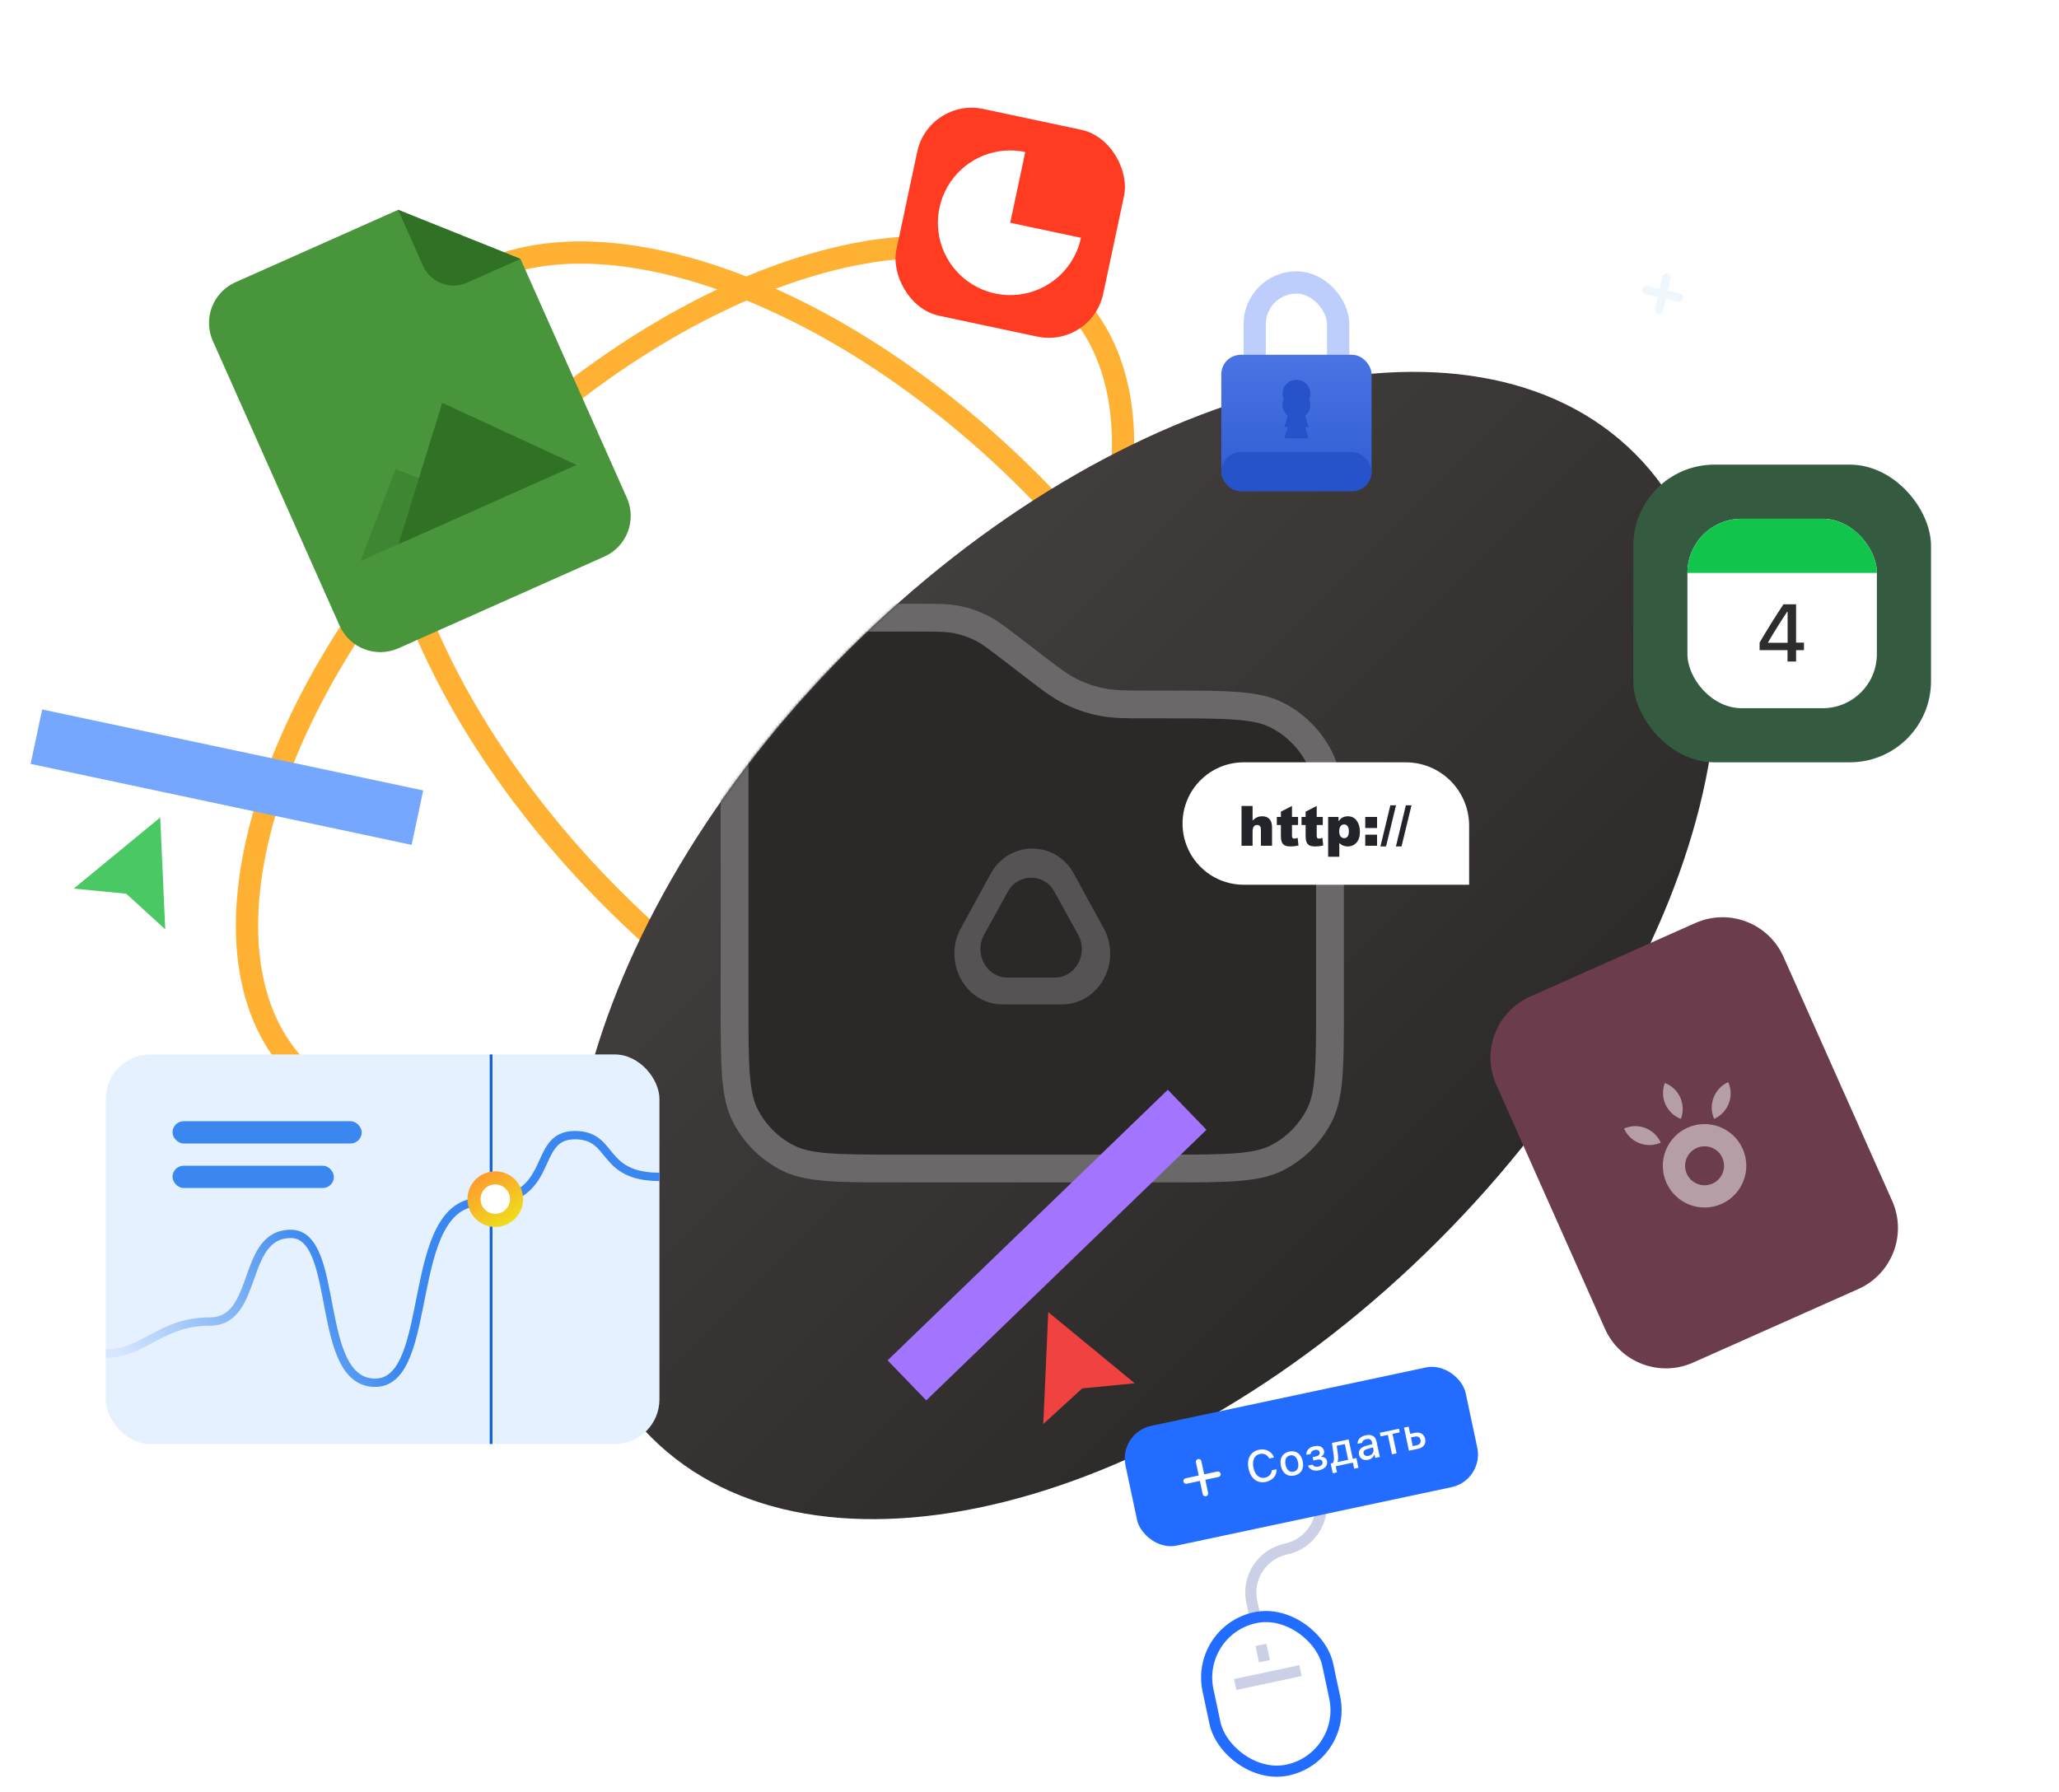
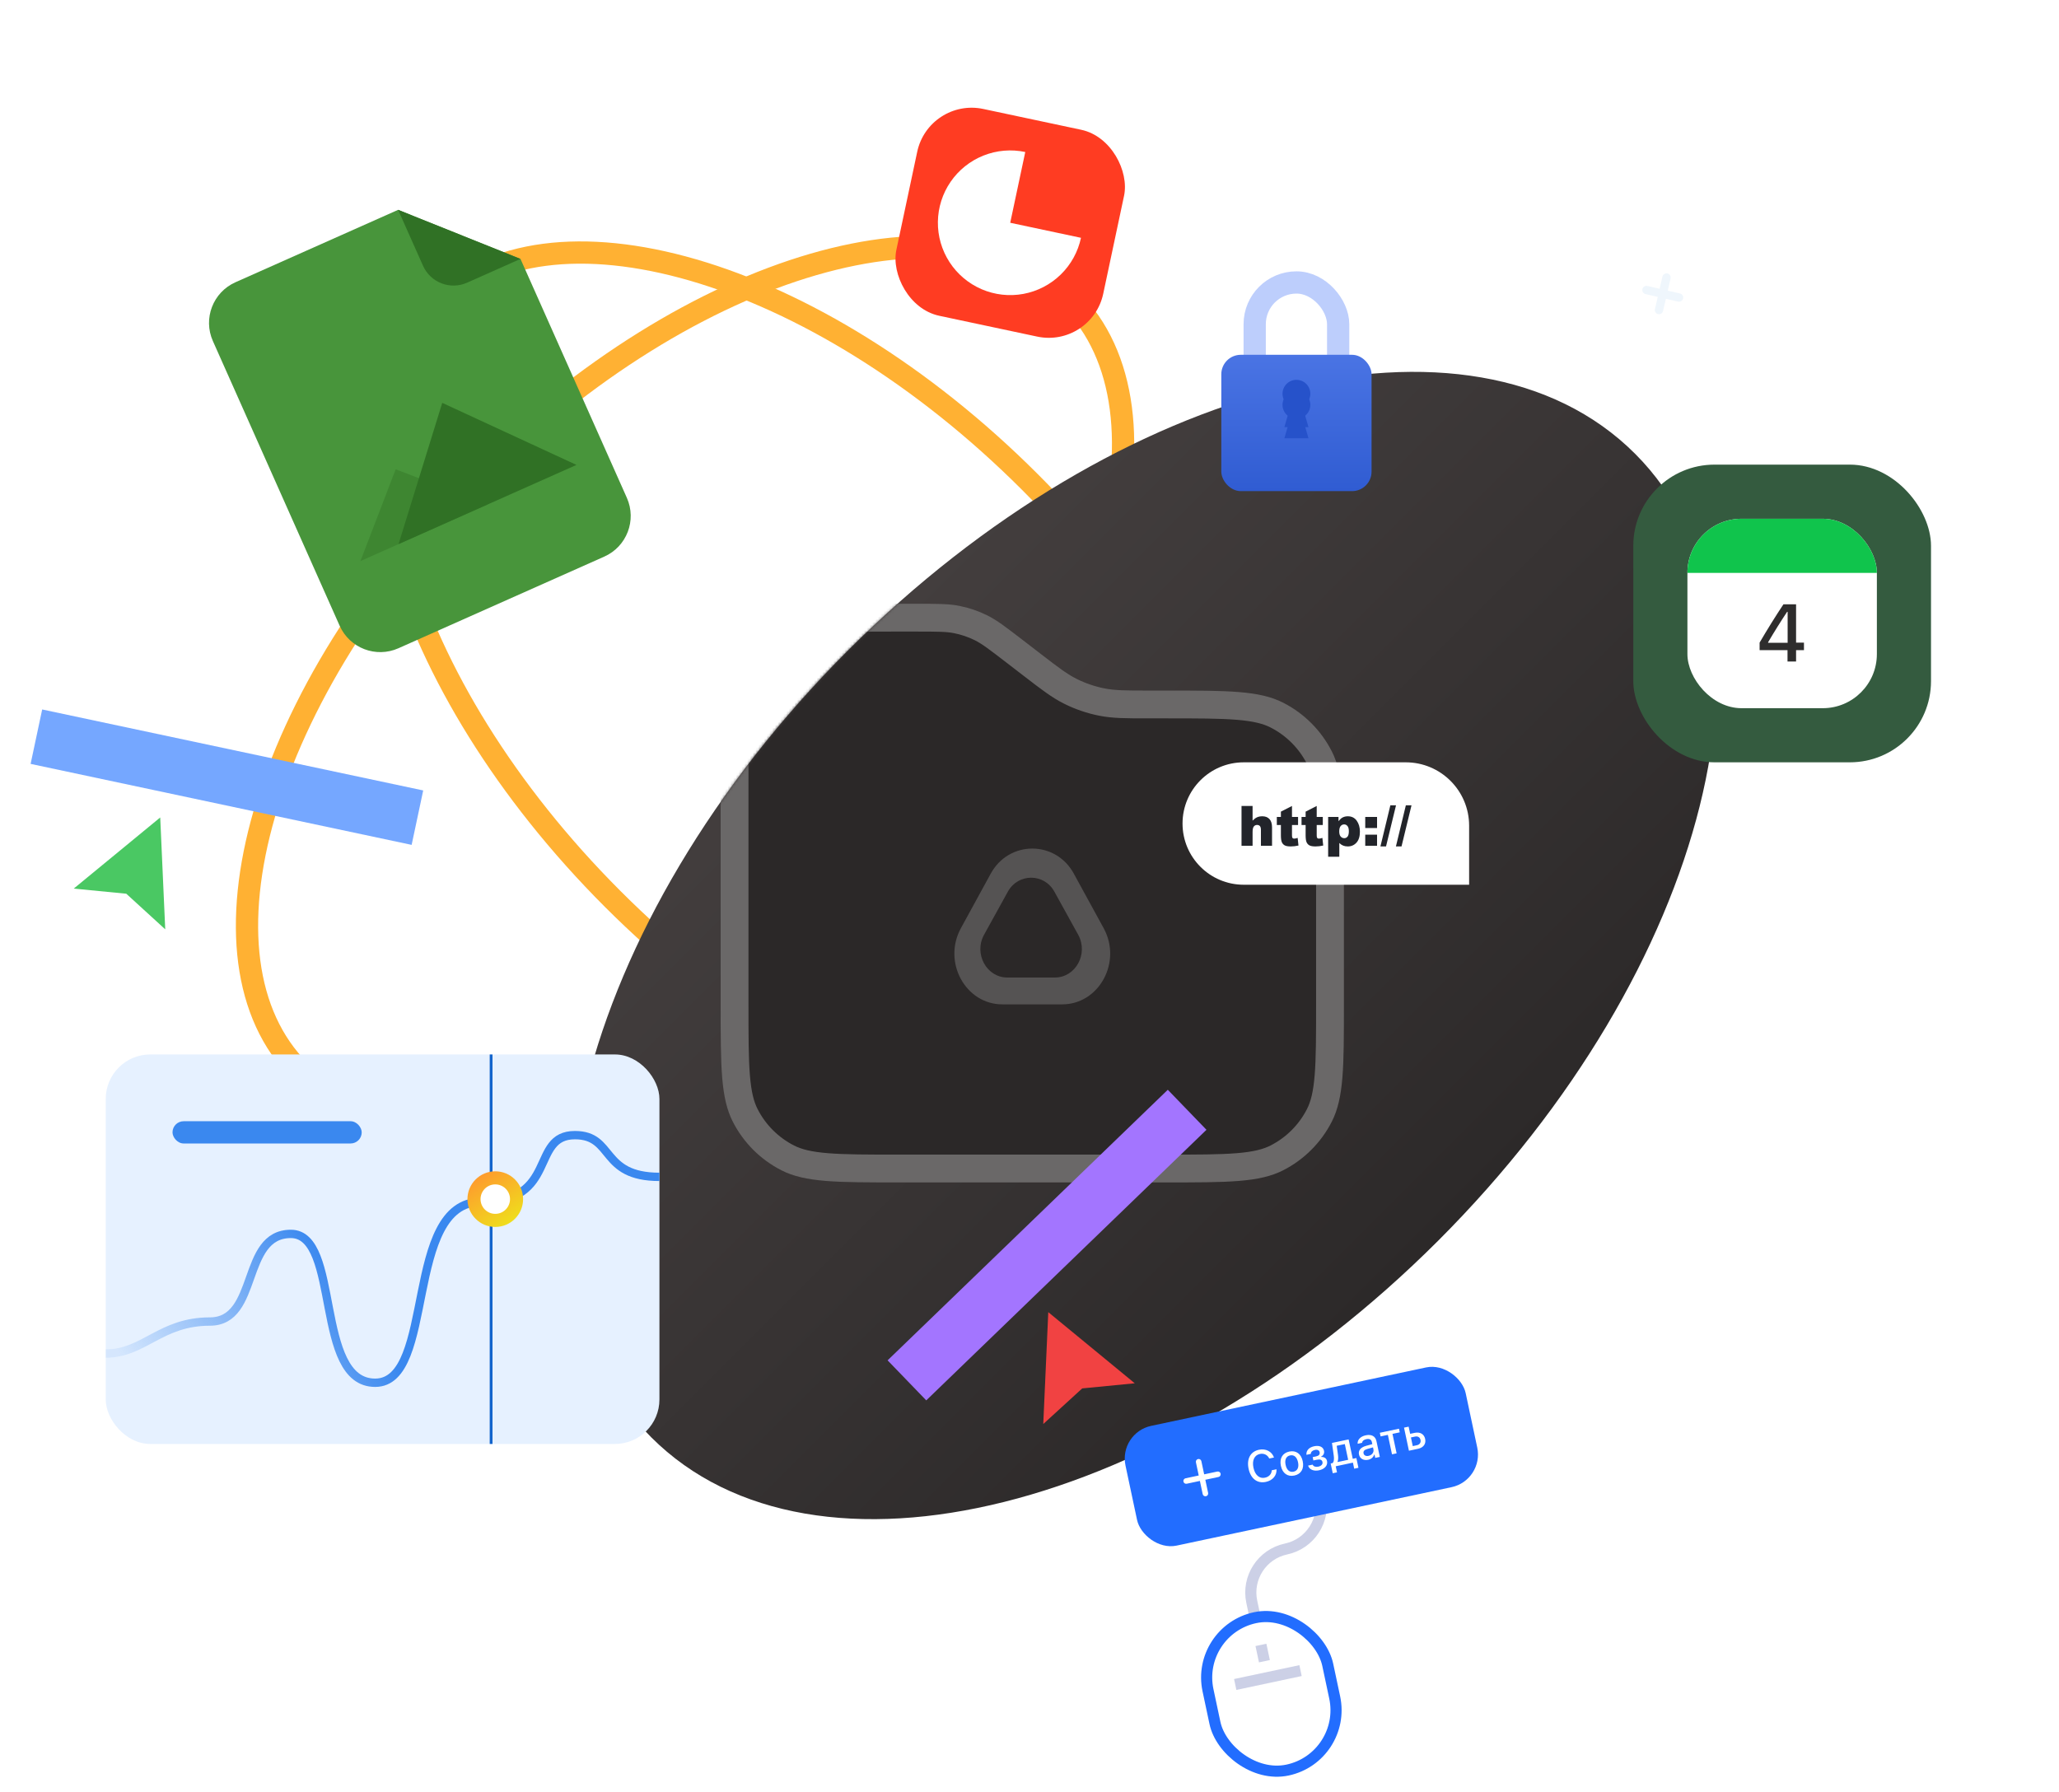
<svg xmlns="http://www.w3.org/2000/svg" width="740" height="644" viewBox="0 0 740 644" fill="none">
-   <path d="M450.995 580.946L449.887 575.729C448.049 567.086 453.567 558.59 462.21 556.752V556.752C470.854 554.915 476.371 546.419 474.534 537.776L472.316 527.342" stroke="#CCD0E6" stroke-width="4" stroke-linejoin="round" />
+   <path d="M450.995 580.946L449.887 575.729C448.049 567.086 453.567 558.59 462.21 556.752C470.854 554.915 476.371 546.419 474.534 537.776L472.316 527.342" stroke="#CCD0E6" stroke-width="4" stroke-linejoin="round" />
  <rect x="429.579" y="586.009" width="44" height="56" rx="22" transform="rotate(-12 429.579 586.009)" stroke="#226DFF" stroke-width="4" />
  <rect x="451.223" y="591.633" width="4" height="6" transform="rotate(-12 451.223 591.633)" fill="#CCD0E6" />
  <path d="M443.52 603.493L466.995 598.503L467.827 602.416L444.351 607.406L443.52 603.493Z" fill="#CCD0E6" />
  <path d="M384.796 107.61C404.767 127.581 408.703 161.025 397.362 200.088C386.067 238.993 359.825 282.488 321.156 321.156C282.488 359.825 238.993 386.067 200.088 397.362C161.025 408.703 127.581 404.767 107.61 384.796C87.639 364.825 83.704 331.381 95.044 292.318C106.34 253.413 132.581 209.919 171.25 171.25C209.919 132.581 253.413 106.34 292.318 95.045C331.381 83.704 364.825 87.64 384.796 107.61Z" stroke="#FFB133" stroke-width="8" />
  <path d="M433.795 386.796C413.824 406.767 380.38 410.703 341.317 399.362C302.412 388.067 258.918 361.825 220.249 323.156C181.58 284.488 155.339 240.993 144.043 202.088C132.703 163.025 136.639 129.581 156.609 109.61C176.58 89.639 210.024 85.704 249.087 97.044C287.992 108.34 331.487 134.581 370.155 173.25C408.824 211.919 435.066 255.413 446.361 294.318C457.702 333.381 453.766 366.825 433.795 386.796Z" stroke="#FFB133" stroke-width="8" />
  <path fill-rule="evenodd" clip-rule="evenodd" d="M590.284 103.904C590.098 104.711 590.601 105.517 591.408 105.703L595.793 106.716L594.781 111.102C594.594 111.909 595.098 112.715 595.905 112.901C596.712 113.088 597.517 112.584 597.704 111.777L598.716 107.39L603.101 108.403C603.908 108.589 604.713 108.086 604.9 107.279C605.086 106.471 604.583 105.666 603.776 105.48L599.391 104.467L600.403 100.085C600.589 99.277 600.086 98.472 599.279 98.286C598.472 98.099 597.666 98.603 597.48 99.41L596.468 103.792L592.083 102.78C591.276 102.594 590.471 103.097 590.284 103.904Z" fill="#EFF6FC" />
  <path d="M587.619 163.066C646.198 221.645 614.54 348.278 516.909 445.909C419.278 543.54 292.645 575.198 234.066 516.619C175.487 458.041 207.146 331.408 304.777 233.777C402.408 136.146 529.041 104.487 587.619 163.066Z" fill="url(#paint0_linear_1707_10199)" />
  <rect x="402" y="514.989" width="125" height="44" rx="12" transform="rotate(-12 402 514.989)" fill="#226DFF" />
  <path fill-rule="evenodd" clip-rule="evenodd" d="M431.771 525.189C431.657 524.649 431.126 524.304 430.585 524.419C430.045 524.533 429.7 525.064 429.815 525.605L430.82 530.332L426.092 531.337C425.552 531.452 425.207 531.983 425.322 532.523C425.437 533.064 425.968 533.408 426.508 533.294L431.236 532.289L432.241 537.016C432.356 537.557 432.887 537.901 433.427 537.787C433.967 537.672 434.312 537.141 434.197 536.601L433.192 531.873L437.92 530.868C438.46 530.753 438.805 530.222 438.69 529.682C438.575 529.142 438.044 528.797 437.504 528.912L432.776 529.917L431.771 525.189Z" fill="white" />
  <path d="M454.944 532.64C451.88 533.292 449.498 531.482 448.743 527.928L448.74 527.913C447.983 524.352 449.415 521.731 452.479 521.08C454.909 520.564 457.1 521.703 457.857 523.835L457.857 523.875L456.161 524.235L456.156 524.212C455.547 522.928 454.252 522.285 452.8 522.593C450.821 523.014 449.933 524.92 450.49 527.541L450.493 527.556C451.048 530.17 452.636 531.55 454.622 531.127C456.082 530.817 457.009 529.805 457.058 528.493L457.066 528.459L458.763 528.099L458.773 528.145C458.902 530.33 457.405 532.117 454.944 532.64ZM465.193 530.35C462.755 530.868 460.919 529.557 460.35 526.883L460.347 526.868C459.78 524.201 460.93 522.247 463.36 521.73C465.783 521.215 467.627 522.525 468.195 525.199L468.198 525.215C468.767 527.889 467.623 529.834 465.193 530.35ZM464.899 528.967C466.32 528.665 466.899 527.408 466.509 525.574L466.506 525.558C466.115 523.717 465.076 522.811 463.654 523.114C462.225 523.417 461.652 524.665 462.043 526.507L462.047 526.522C462.438 528.364 463.47 529.271 464.899 528.967ZM474.088 528.459C472.247 528.851 470.636 528.299 470.142 526.838L470.121 526.779L471.756 526.431L471.783 526.481C472.091 527.103 472.855 527.356 473.795 527.156C474.911 526.919 475.456 526.252 475.297 525.503L475.294 525.488C475.123 524.685 474.421 524.427 473.267 524.672L472.029 524.936L471.773 523.728L473.003 523.467C474.004 523.254 474.438 522.738 474.275 521.974L474.272 521.959C474.134 521.309 473.535 520.933 472.541 521.145C471.655 521.333 471.107 521.873 471.118 522.526L471.118 522.565L469.529 522.903L469.525 522.848C469.417 521.401 470.413 520.223 472.3 519.822C474.218 519.414 475.556 520.073 475.849 521.448L475.852 521.463C476.034 522.319 475.635 523.147 474.813 523.529L474.841 523.659C476.022 523.655 476.728 524.192 476.926 525.125L476.929 525.14C477.255 526.676 476.136 528.024 474.088 528.459ZM480.516 529.202L478.988 529.527L478.244 526.027L478.917 525.884C479.448 525.379 479.508 524.304 479.347 523.172L478.702 518.637L484.693 517.364L486.176 524.341L487.475 524.064L488.219 527.564L486.699 527.888L486.236 525.71L480.054 527.024L480.516 529.202ZM484.526 524.691L483.324 519.037L480.412 519.655L480.867 522.921C480.993 523.893 480.973 524.776 480.708 525.367L480.735 525.497L484.526 524.691ZM491.699 524.692C490.117 525.028 488.743 524.314 488.423 522.809L488.42 522.793C488.105 521.311 489.037 520.21 490.99 519.667L493.209 519.06L493.053 518.326C492.86 517.417 492.18 517.034 491.056 517.273C490.139 517.468 489.607 517.933 489.534 518.563L489.532 518.595L487.935 518.935L487.932 518.88C487.841 517.477 488.955 516.29 490.842 515.889C492.928 515.446 494.326 516.235 494.696 517.977L495.903 523.655L494.26 524.004L494.01 522.827L493.88 522.855C493.57 523.799 492.799 524.458 491.699 524.692ZM490.059 522.389C490.222 523.153 490.967 523.466 491.861 523.276C493.099 523.013 493.836 522.01 493.609 520.94L493.458 520.229L491.46 520.789C490.329 521.102 489.897 521.625 490.056 522.374L490.059 522.389ZM502.79 513.517L503.068 514.824L500.455 515.379L501.941 522.371L500.283 522.724L498.796 515.732L496.183 516.287L495.905 514.98L502.79 513.517ZM506.366 521.431L504.602 513.132L506.26 512.779L506.808 515.355L508.436 515.009C510.361 514.599 511.827 515.446 512.197 517.188L512.201 517.204C512.573 518.954 511.578 520.323 509.652 520.732L506.366 521.431ZM508.576 516.345L507.086 516.661L507.747 519.772L509.237 519.455C510.238 519.242 510.731 518.482 510.535 517.558L510.532 517.542C510.333 516.61 509.569 516.134 508.576 516.345Z" fill="white" />
  <mask id="mask0_1707_10199" style="mask-type:alpha" maskUnits="userSpaceOnUse" x="204" y="133" width="414" height="414">
    <ellipse cx="410.843" cy="339.843" rx="250" ry="150" transform="rotate(-45 410.843 339.843)" fill="#22201D" />
  </mask>
  <g mask="url(#mask0_1707_10199)">
    <path d="M259 361V281C259 258.598 259 247.397 263.36 238.84C267.195 231.314 273.314 225.195 280.84 221.36C289.397 217 300.598 217 323 217H328.853C336.932 217 340.971 217 344.845 217.772C348.281 218.458 351.613 219.592 354.754 221.145C358.294 222.896 361.495 225.36 367.896 230.289L373.9 234.911C380.302 239.84 383.502 242.304 387.043 244.055C390.184 245.608 393.515 246.742 396.952 247.428C400.825 248.2 404.865 248.2 412.944 248.2H419C441.402 248.2 452.603 248.2 461.16 252.56C468.686 256.395 474.805 262.514 478.64 270.04C483 278.597 483 289.798 483 312.2V361C483 383.402 483 394.603 478.64 403.16C474.805 410.686 468.686 416.805 461.16 420.64C452.603 425 441.402 425 419 425H323C300.598 425 289.397 425 280.84 420.64C273.314 416.805 267.195 410.686 263.36 403.16C259 394.603 259 383.402 259 361Z" fill="#2B2828" />
    <path d="M264 361V281C264 269.716 264.004 261.554 264.528 255.135C265.048 248.774 266.054 244.566 267.815 241.11C271.17 234.525 276.525 229.17 283.11 225.815C286.566 224.054 290.774 223.048 297.135 222.528C303.554 222.004 311.716 222 323 222H328.853C337.126 222 340.589 222.022 343.867 222.676C346.874 223.276 349.789 224.268 352.538 225.627C355.533 227.109 358.291 229.204 364.846 234.251L370.85 238.873L371.296 239.217C377.273 243.819 380.839 246.565 384.826 248.537C388.36 250.284 392.108 251.56 395.974 252.331C400.336 253.201 404.837 253.201 412.38 253.2L412.944 253.2H419C430.284 253.2 438.446 253.204 444.865 253.728C451.226 254.248 455.434 255.254 458.89 257.015C465.475 260.37 470.83 265.725 474.185 272.31C475.946 275.766 476.952 279.974 477.472 286.335C477.996 292.755 478 300.916 478 312.2V361C478 372.284 477.996 380.446 477.472 386.865C476.952 393.226 475.946 397.434 474.185 400.89C470.83 407.475 465.475 412.83 458.89 416.185C455.434 417.946 451.226 418.952 444.865 419.472C438.446 419.996 430.284 420 419 420H323C311.716 420 303.554 419.996 297.135 419.472C290.774 418.952 286.566 417.946 283.11 416.185C276.525 412.83 271.17 407.475 267.815 400.89C266.054 397.434 265.048 393.226 264.528 386.865C264.004 380.446 264 372.284 264 361Z" stroke="white" stroke-opacity="0.3" stroke-width="10" />
    <rect x="319" y="488.947" width="140" height="20" transform="rotate(-44 319 488.947)" fill="#A375FF" />
    <path d="M376.749 471.625L407.835 497.192L388.951 499.032L374.947 511.834L376.749 471.625Z" fill="#F14242" />
    <path fill-rule="evenodd" clip-rule="evenodd" d="M385.925 313.994C379.365 302.002 362.64 302.002 356.08 313.994L345.346 333.614C338.693 345.773 346.983 361 360.264 361H381.733C395.013 361 403.312 345.781 396.651 333.614L385.916 313.994H385.925ZM378.941 320.482C375.25 313.793 365.915 313.793 362.224 320.482L353.67 335.972C349.911 342.792 354.561 351.348 362.029 351.348H379.136C386.604 351.348 391.254 342.792 387.495 335.972L378.941 320.482Z" fill="white" fill-opacity="0.2" />
  </g>
  <rect x="587" y="167" width="107" height="107" rx="29.182" fill="#345B3F" />
  <g clip-path="url(#clip0_1707_10199)">
    <rect x="606.454" y="186.455" width="68.091" height="68.091" rx="19.454" fill="white" />
    <rect width="68.091" height="19.454" transform="translate(606.454 186.455)" fill="#10C44C" />
    <path d="M642.428 237.773V233.683H632.397V230.976C635.104 226.331 638.125 221.472 640.96 217.211H645.506V230.976H648.341V233.683H645.506V237.773H642.428ZM635.46 231.033H642.471V219.905H642.286C640.077 223.225 637.569 227.228 635.46 230.833V231.033Z" fill="#2E2D2D" />
  </g>
  <path d="M425 296C425 283.85 434.85 274 447 274H505.215C517.799 274 528 284.201 528 296.785V318H447C434.85 318 425 308.15 425 296Z" fill="white" />
  <path d="M446.201 289.684H450.176V294.957C450.716 294.397 451.253 293.997 451.787 293.756C452.321 293.515 452.952 293.395 453.682 293.395C454.762 293.395 455.612 293.723 456.23 294.381C456.855 295.038 457.168 296.048 457.168 297.408V304H453.174V298.297C453.174 297.646 453.053 297.187 452.812 296.92C452.572 296.646 452.233 296.51 451.797 296.51C451.315 296.51 450.924 296.692 450.625 297.057C450.326 297.421 450.176 298.076 450.176 299.02V304H446.201V289.684ZM464.336 289.684V293.629H466.523V296.529H464.336V300.211C464.336 300.654 464.378 300.947 464.463 301.09C464.593 301.311 464.821 301.422 465.146 301.422C465.439 301.422 465.85 301.337 466.377 301.168L466.67 303.912C465.687 304.127 464.769 304.234 463.916 304.234C462.926 304.234 462.197 304.107 461.729 303.854C461.26 303.6 460.911 303.215 460.684 302.701C460.462 302.18 460.352 301.34 460.352 300.182V296.529H458.887V293.629H460.352V291.725L464.336 289.684ZM473.223 289.684V293.629H475.41V296.529H473.223V300.211C473.223 300.654 473.265 300.947 473.35 301.09C473.48 301.311 473.708 301.422 474.033 301.422C474.326 301.422 474.736 301.337 475.264 301.168L475.557 303.912C474.574 304.127 473.656 304.234 472.803 304.234C471.813 304.234 471.084 304.107 470.615 303.854C470.146 303.6 469.798 303.215 469.57 302.701C469.349 302.18 469.238 301.34 469.238 300.182V296.529H467.773V293.629H469.238V291.725L473.223 289.684ZM477.334 307.945V293.629H481.055V295.162C481.569 294.518 482.041 294.081 482.471 293.854C483.05 293.548 483.691 293.395 484.395 293.395C485.781 293.395 486.852 293.925 487.607 294.986C488.369 296.048 488.75 297.359 488.75 298.922C488.75 300.647 488.337 301.965 487.51 302.877C486.683 303.782 485.638 304.234 484.375 304.234C483.763 304.234 483.203 304.13 482.695 303.922C482.194 303.714 481.745 303.404 481.348 302.994V307.945H477.334ZM481.318 298.844C481.318 299.664 481.491 300.273 481.836 300.67C482.181 301.067 482.617 301.266 483.145 301.266C483.607 301.266 483.994 301.077 484.307 300.699C484.619 300.315 484.775 299.667 484.775 298.756C484.775 297.916 484.613 297.301 484.287 296.91C483.962 296.513 483.564 296.314 483.096 296.314C482.588 296.314 482.165 296.513 481.826 296.91C481.488 297.307 481.318 297.952 481.318 298.844ZM490.664 293.629H494.912V297.613H490.664V293.629ZM490.664 300.016H494.912V304H490.664V300.016ZM499.697 289.439H501.729L498.135 304.234H496.123L499.697 289.439ZM505.264 289.439H507.295L503.701 304.234H501.689L505.264 289.439Z" fill="#22242A" />
  <rect x="15.16" y="255" width="140" height="20" transform="rotate(12 15.16 255)" fill="#75A7FF" />
  <path d="M57.584 293.82L59.386 334.029L45.382 321.227L26.498 319.387L57.584 293.82Z" fill="#4AC863" />
  <g filter="url(#filter0_b_1707_10199)">
    <rect x="38" y="379" width="199" height="140" rx="16" fill="#E6F1FF" />
  </g>
  <rect x="62" y="403" width="68" height="8" rx="4" fill="#3A88EF" />
-   <rect x="62" y="419" width="58" height="8" rx="4" fill="#3A88EF" />
  <path d="M237 423C215.615 423 220.875 408 206.618 408C190.415 408 200.764 432 172.845 432C144.925 432 156.806 497 134.827 497C112.848 497 122.562 443.5 104.531 443.5C86.5 443.5 93.245 475 75.424 475C57.603 475 51.782 486.5 38 486.5" stroke="url(#paint1_linear_1707_10199)" stroke-width="3" />
  <rect x="176" y="379" width="1" height="140" fill="#1263CC" />
  <circle cx="178" cy="431" r="10" fill="url(#paint2_linear_1707_10199)" />
  <circle cx="178.001" cy="431" r="5.294" fill="white" />
-   <path d="M537.762 389.886C532.37 377.777 537.816 363.591 549.925 358.199L609.306 331.762C621.414 326.37 635.601 331.816 640.992 343.925L680.039 431.625C685.43 443.734 679.985 457.921 667.876 463.312L608.495 489.75C596.386 495.141 582.2 489.695 576.808 477.587L537.762 389.886Z" fill="#6A3C4C" />
  <path opacity="0.5" fill-rule="evenodd" clip-rule="evenodd" d="M598.347 389.249C603.503 391.228 606.078 397.013 604.099 402.169C598.943 400.19 596.367 394.405 598.347 389.249ZM621.127 388.959C623.373 394.004 621.104 399.915 616.059 402.161C613.812 397.116 616.081 391.205 621.127 388.959ZM619.012 416.171C620.585 419.703 618.996 423.841 615.465 425.413C611.933 426.986 607.795 425.397 606.223 421.866C604.65 418.334 606.239 414.196 609.77 412.624C613.302 411.051 617.44 412.64 619.012 416.171ZM626.321 412.917C629.69 420.485 626.287 429.352 618.719 432.722C611.151 436.091 602.284 432.688 598.914 425.12C595.545 417.551 598.948 408.685 606.516 405.315C614.085 401.946 622.951 405.349 626.321 412.917ZM596.874 410.703C594.628 405.658 588.717 403.388 583.671 405.635C585.918 410.68 591.829 412.949 596.874 410.703Z" fill="white" />
  <path d="M76.508 122.578C72.914 114.505 76.544 105.048 84.617 101.453L143.084 75.422L187.06 93.061L225.293 178.934C228.887 187.006 225.257 196.464 217.184 200.058L143.187 233.004C135.114 236.598 125.656 232.968 122.062 224.895L76.508 122.578Z" fill="#48953B" />
  <path d="M152.03 95.52L143.082 75.422L187.058 93.061L167.874 101.602C161.819 104.298 154.726 101.575 152.03 95.52Z" fill="#307125" />
  <path d="M142.202 168.67L175.209 181.34L129.532 201.677L142.202 168.67Z" fill="#307125" fill-opacity="0.4" />
  <path d="M158.939 144.798L207.182 167.104L143.234 195.576L158.939 144.798Z" fill="#307125" />
  <rect x="450.934" y="101.524" width="30" height="52" rx="15" stroke="#BDCEFC" stroke-width="8" />
  <rect x="438.934" y="127.524" width="54" height="49" rx="7" fill="url(#paint3_linear_1707_10199)" />
-   <rect x="438.934" y="162.524" width="54" height="14" rx="7" fill="#2652CA" />
  <g filter="url(#filter1_i_1707_10199)">
    <path fill-rule="evenodd" clip-rule="evenodd" d="M468.101 146.031C469.777 145.224 470.934 143.509 470.934 141.524C470.934 138.762 468.695 136.524 465.934 136.524C463.172 136.524 460.934 138.762 460.934 141.524C460.934 143.509 462.09 145.224 463.766 146.031L461.603 153.524H470.264L468.101 146.031Z" fill="#2652CA" />
  </g>
  <path fill-rule="evenodd" clip-rule="evenodd" d="M468.101 146.031C469.777 145.224 470.934 143.509 470.934 141.524C470.934 138.762 468.695 136.524 465.934 136.524C463.172 136.524 460.934 138.762 460.934 141.524C460.934 143.509 462.09 145.224 463.766 146.031L461.603 153.524H470.264L468.101 146.031Z" fill="#2652CA" />
  <rect x="333.802" y="35" width="76" height="76" rx="20" transform="rotate(12 333.802 35)" fill="#FF3C22" />
  <path d="M388.503 85.476C387.434 90.506 384.897 95.106 381.214 98.694C377.53 102.282 372.865 104.698 367.809 105.635C362.753 106.572 357.532 105.989 352.808 103.959C348.083 101.929 344.066 98.543 341.266 94.231C338.465 89.918 337.006 84.872 337.073 79.73C337.141 74.588 338.731 69.582 341.644 65.344C344.556 61.106 348.66 57.827 353.437 55.921C358.213 54.016 363.447 53.569 368.477 54.638L363.071 80.07L388.503 85.476Z" fill="white" />
  <defs>
    <filter id="filter0_b_1707_10199" x="34" y="375" width="207" height="148" filterUnits="userSpaceOnUse" color-interpolation-filters="sRGB">
      <feFlood flood-opacity="0" result="BackgroundImageFix" />
      <feGaussianBlur in="BackgroundImageFix" stdDeviation="2" />
      <feComposite in2="SourceAlpha" operator="in" result="effect1_backgroundBlur_1707_10199" />
      <feBlend mode="normal" in="SourceGraphic" in2="effect1_backgroundBlur_1707_10199" result="shape" />
    </filter>
    <filter id="filter1_i_1707_10199" x="460.934" y="136.524" width="10" height="21" filterUnits="userSpaceOnUse" color-interpolation-filters="sRGB">
      <feFlood flood-opacity="0" result="BackgroundImageFix" />
      <feBlend mode="normal" in="SourceGraphic" in2="BackgroundImageFix" result="shape" />
      <feColorMatrix in="SourceAlpha" type="matrix" values="0 0 0 0 0 0 0 0 0 0 0 0 0 0 0 0 0 0 127 0" result="hardAlpha" />
      <feOffset dy="4" />
      <feGaussianBlur stdDeviation="2" />
      <feComposite in2="hardAlpha" operator="arithmetic" k2="-1" k3="1" />
      <feColorMatrix type="matrix" values="0 0 0 0 0.442 0 0 0 0 0.061 0 0 0 0 0 0 0 0 1 0" />
      <feBlend mode="normal" in2="shape" result="effect1_innerShadow_1707_10199" />
    </filter>
    <linearGradient id="paint0_linear_1707_10199" x1="304.777" y1="233.777" x2="516.909" y2="445.909" gradientUnits="userSpaceOnUse">
      <stop stop-color="#433E3E" />
      <stop offset="1" stop-color="#2C2929" />
    </linearGradient>
    <linearGradient id="paint1_linear_1707_10199" x1="113.442" y1="446" x2="44.951" y2="489.915" gradientUnits="userSpaceOnUse">
      <stop stop-color="#3A88EF" />
      <stop offset="1" stop-color="#3A88EF" stop-opacity="0.1" />
    </linearGradient>
    <linearGradient id="paint2_linear_1707_10199" x1="183.065" y1="439.831" x2="171.377" y2="421.649" gradientUnits="userSpaceOnUse">
      <stop stop-color="#EFDE1C" />
      <stop offset="1" stop-color="#FF972F" />
    </linearGradient>
    <linearGradient id="paint3_linear_1707_10199" x1="465.934" y1="127.524" x2="465.934" y2="176.523" gradientUnits="userSpaceOnUse">
      <stop stop-color="#4A74E4" />
      <stop offset="1" stop-color="#305CD2" />
    </linearGradient>
    <clipPath id="clip0_1707_10199">
      <rect x="606.454" y="186.455" width="68.091" height="68.091" rx="19.454" fill="white" />
    </clipPath>
  </defs>
</svg>